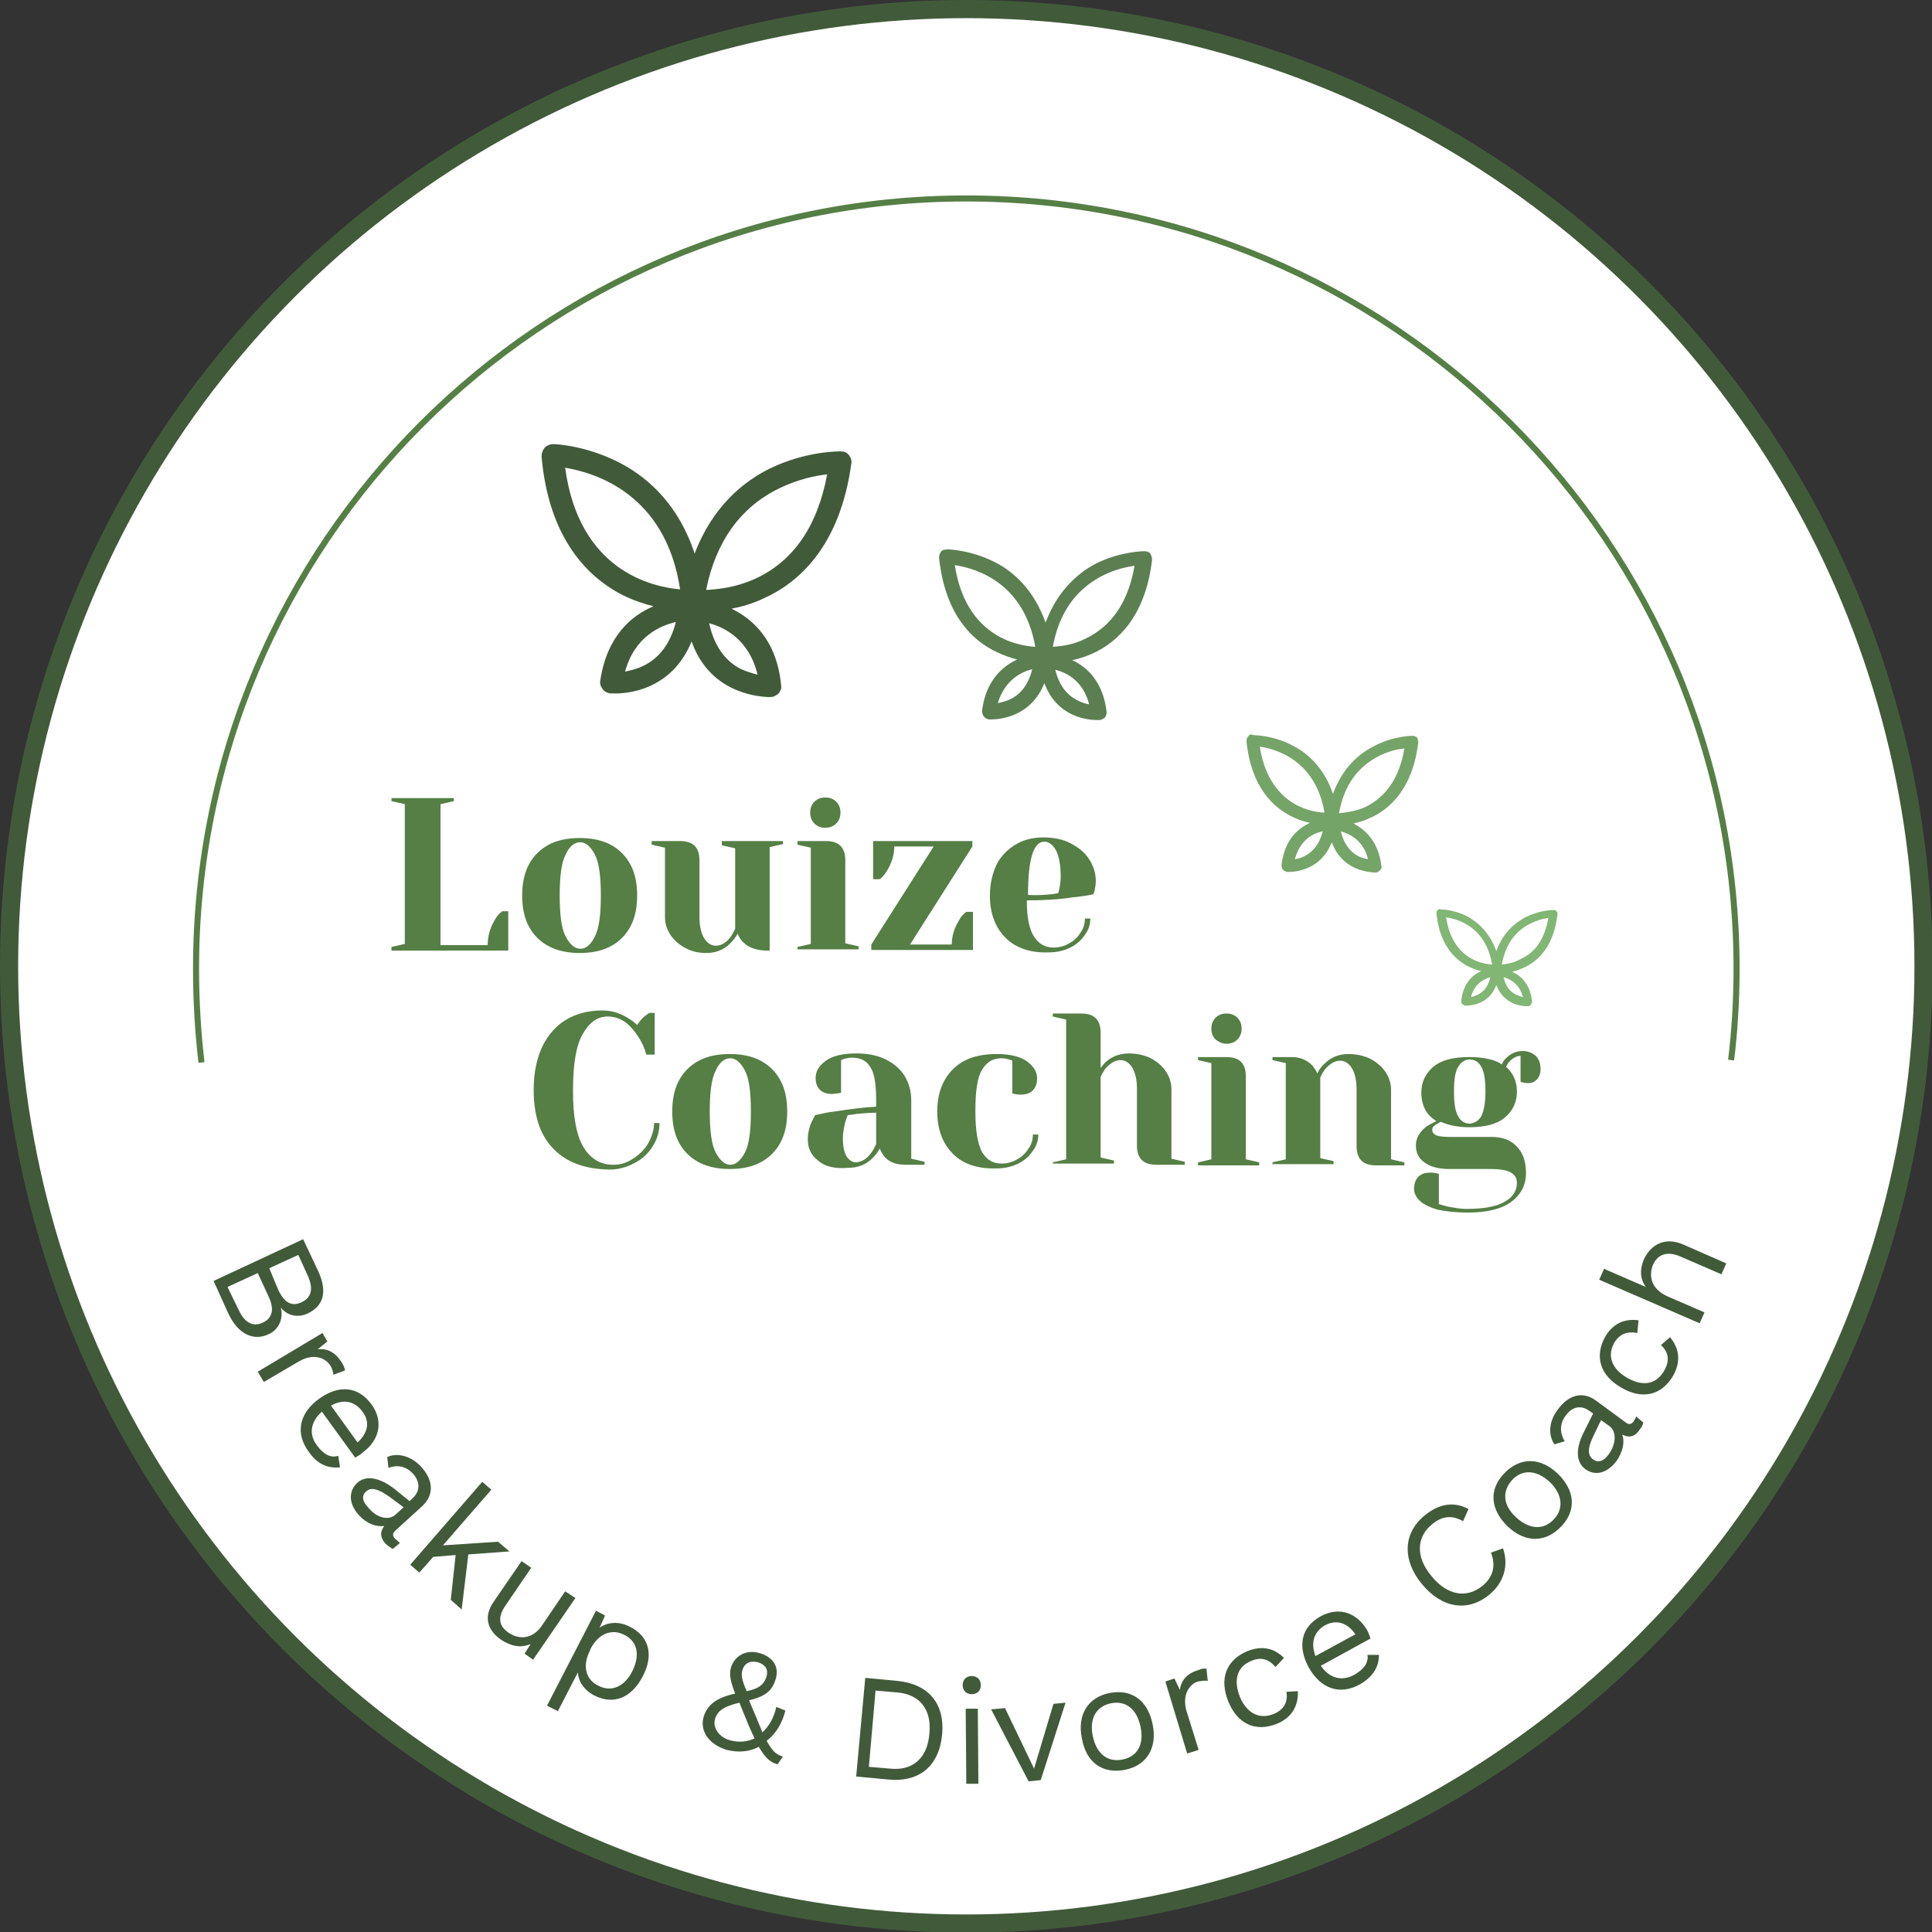
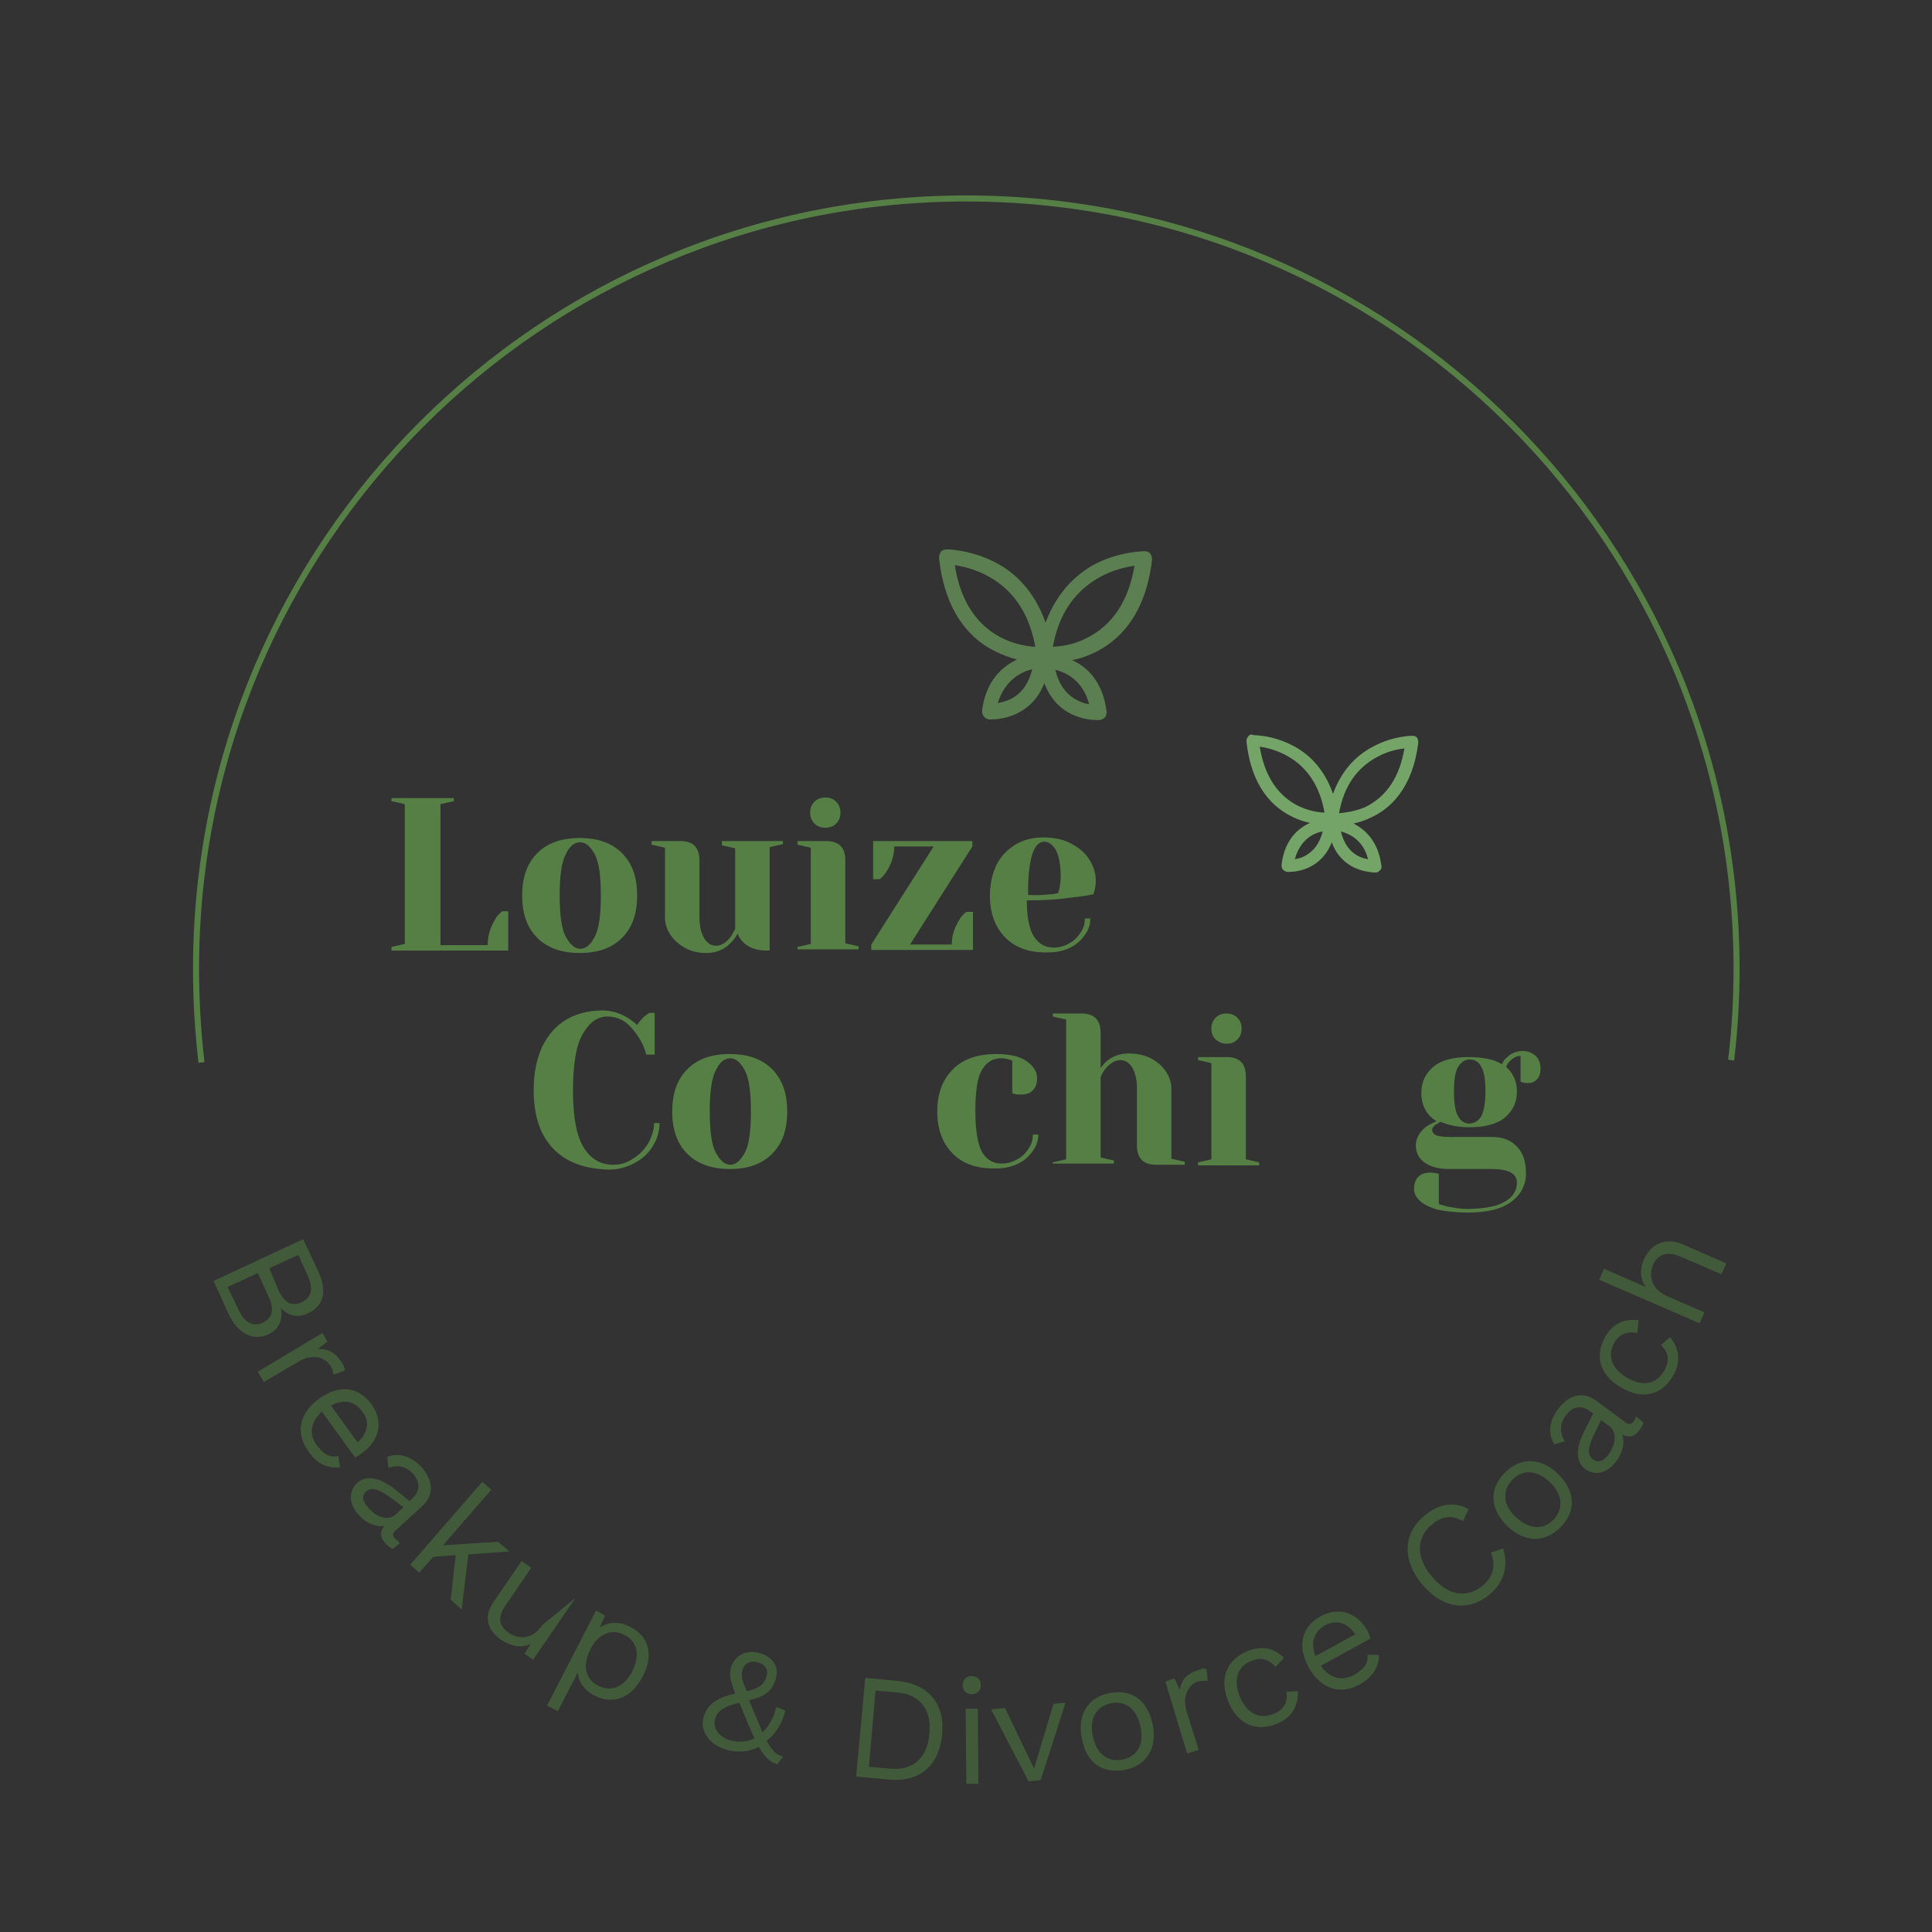
<svg xmlns="http://www.w3.org/2000/svg" version="1.1" id="Layer_1" x="0px" y="0px" viewBox="0 0 319.3 319.3" style="enable-background:new 0 0 319.3 319.3;" xml:space="preserve">
  <rect x="0" y="0" width="319.3" height="319.3" fill="#333333" stroke="none" />
  <style type="text/css">
	.st0{fill:#FFFFFF;stroke:#415B3A;stroke-width:3;stroke-miterlimit:10;}
	.st1{fill:#415B3A;}
	.st2{fill:none;stroke:#557F45;stroke-miterlimit:10;}
	.st3{fill:#557F45;}
	.st4{fill:#5B7F51;}
	.st5{fill:#75A468;}
	.st6{fill:#82B674;}
</style>
  <g>
-     <circle class="st0" cx="159.7" cy="159.7" r="158.2" />
    <g>
      <path class="st1" d="M50.1,204.8l2.5,5.3c1.6,3.5,0.8,5.8-1.8,7c-1.5,0.7-3.3,0.4-4.4-1l0,0c0.5,1.9-0.4,3.7-2,4.4    c-2.5,1.2-5.1,0-6.7-3.5l-2.4-5.3L50.1,204.8z M39.5,216.6c1,2.1,2.4,2.7,3.9,2c1.6-0.7,2-2.2,1-4.3l-1.8-3.9l-5,2.3L39.5,216.6z     M46,213.2c1,2.1,2.2,2.8,3.9,2c1.6-0.8,1.9-2.2,1-4.3l-1.6-3.5l-4.8,2.2L46,213.2z" />
      <path class="st1" d="M57,226.5l-1.9,0.7c0-0.4-0.2-1-0.5-1.5c-0.8-1.3-2.8-2.1-5.2-0.7l-5.8,3.4l-1-1.7l10.7-6.4l0.8,1.4l-1.6,1.3    c1.7-0.2,3,0.6,4,2.2C56.7,225.5,57,226.1,57,226.5z" />
      <path class="st1" d="M58.7,240.9l-5.5-7.6c-1.9,1.7-2.2,3.8-0.8,5.6c1.1,1.5,2.3,2.1,3.5,1.7l0.3,1.9c-1.9,0.2-3.7-0.4-5.2-2.6    c-2.2-3-1.6-6.3,1.7-8.7c3.3-2.4,6.5-2.1,8.7,0.9c2.1,2.9,1.2,6-1.4,7.9C59.5,240.5,59,240.7,58.7,240.9z M54.7,232.3l4.4,6.1    c1.7-1.6,2.1-3.4,0.8-5.1C58.6,231.5,56.7,231.2,54.7,232.3z" />
      <path class="st1" d="M66.1,255l-1.2,1c-0.3-0.2-0.8-0.5-1.2-0.9c-0.8-0.9-1-1.8-0.2-2.9c-1.4,0.2-3-0.5-4.1-1.7    c-1.6-1.7-2-3.8-0.4-5.4c1.4-1.3,3.6-1,6.1,0.9l2.6,2.1l0.5-0.5c1.2-1.1,1.3-2.6,0.1-4c-1.1-1.2-2.5-1.6-4.1-1l-0.2-1.8    c1.8-0.8,4-0.1,5.6,1.6c1.9,2.1,2.3,4.5,0.2,6.5l-4.5,4.1c-0.4,0.4-0.5,0.8,0,1.3C65.6,254.5,65.8,254.8,66.1,255z M65.4,250.3    l1.3-1.2l-2.3-1.7c-1.8-1.3-3.1-1.7-3.9-0.9c-0.8,0.7-0.6,1.7,0.4,2.7C62.2,250.8,64.2,251.4,65.4,250.3z" />
      <path class="st1" d="M75.3,257l-3.7,0.3l-2.3,2.6l-1.5-1.3l11.9-13.7l1.5,1.3l-8,9.2l9.1-0.6l1.9,1.6l-6.8,0.5l-1.1,9.1l-1.8-1.6    L75.3,257z" />
-       <path class="st1" d="M95.1,264.1l-7,10.2l-1.4-1l1-1.6c-1.6,0.7-3.2,0.4-4.9-0.7c-2-1.4-3.1-3.6-1.2-6.3l4.6-6.7l1.6,1.1l-4.3,6.3    c-1.4,2.1-0.9,3.4,0.5,4.4c1.7,1.2,4,1.2,5.6-1.2l3.8-5.6L95.1,264.1z" />
+       <path class="st1" d="M95.1,264.1l-7,10.2l-1.4-1l1-1.6c-1.6,0.7-3.2,0.4-4.9-0.7c-2-1.4-3.1-3.6-1.2-6.3l4.6-6.7l1.6,1.1l-4.3,6.3    c-1.4,2.1-0.9,3.4,0.5,4.4c1.7,1.2,4,1.2,5.6-1.2L95.1,264.1z" />
      <path class="st1" d="M106.2,277.1c-1.9,3.6-4.9,4.7-8,3.1c-1.7-0.9-2.6-2.3-2.7-3.8l-3.3,6.4l-1.8-0.9l8.1-15.7l1.5,0.8l-0.9,2    c1.3-0.9,3.1-1.1,4.9-0.2C107.3,270.4,108.1,273.5,106.2,277.1z M104.5,276.2c1.3-2.6,0.9-4.9-1.3-6c-2.1-1.1-4.3-0.2-5.6,2.3    l-0.1,0.3c-1.3,2.5-0.7,4.8,1.4,5.8C101,279.7,103.2,278.8,104.5,276.2z" />
      <path class="st1" d="M129.4,290.3l-0.9,1.3c-1.2-0.4-1.9-0.9-3.1-2.9c-1.5,0.8-3.3,1-5.3,0.5c-3-0.9-4.5-3.2-3.8-5.5    c0.6-1.9,2-3.1,5.2-3.8c-0.8-2.1-1-3.1-0.7-4.3c0.5-1.7,2.3-3.1,4.7-2.4c1.9,0.5,3.4,2,2.7,4.3c-0.5,1.6-1.3,2.8-4.4,3.5    c0.3,0.7,0.6,1.5,1,2.4c0.5,1.2,0.9,2.1,1.2,2.9c1.1-1,1.9-2.4,2.3-4.2l1.5,0.6c-0.5,2-1.5,3.8-3.1,5    C127.7,289.5,128.3,290,129.4,290.3z M124.7,287.3c-0.4-0.9-0.9-1.9-1.4-3.2c-0.4-1-0.8-1.9-1.1-2.7c-2.9,0.7-3.6,1.5-4,2.6    c-0.5,1.6,0.7,3.1,2.4,3.6C122,288,123.5,287.9,124.7,287.3z M122.7,276c-0.2,0.8-0.2,1.4,0.7,3.5c2.5-0.5,3-1.5,3.3-2.5    c0.3-1.1-0.2-1.9-1.5-2.3C123.8,274.4,123,275,122.7,276z" />
      <path class="st1" d="M155.7,286.7c-0.5,5.2-3.8,7.9-8.9,7.4l-5.3-0.5l1.5-16.3l5.3,0.5C153.4,278.3,156.2,281.5,155.7,286.7z     M153.6,286.5c0.4-4-1.6-6.5-5.4-6.8l-3.5-0.3l-1.1,12.6l3.5,0.3C150.9,292.7,153.3,290.5,153.6,286.5z" />
      <path class="st1" d="M159.1,278.5c0-0.9,0.6-1.5,1.5-1.5c0.9,0,1.5,0.6,1.5,1.5c0,0.9-0.6,1.5-1.5,1.5    C159.7,280,159.1,279.4,159.1,278.5z M161.7,294.8l-2,0l-0.1-12.4l2,0L161.7,294.8z" />
      <path class="st1" d="M176.1,281.4l-4.1,12.8l-2,0.2l-6.2-11.9l2.3-0.2l4.8,10l3.2-10.7L176.1,281.4z" />
      <path class="st1" d="M190.5,285c0.8,3.9-1,6.8-4.6,7.5c-3.7,0.7-6.4-1.2-7.1-5.2c-0.8-3.9,1-6.8,4.6-7.5    C187,279.1,189.7,281,190.5,285z M180.6,286.9c0.6,2.9,2.4,4.4,4.9,3.9c2.5-0.5,3.6-2.5,3-5.4s-2.4-4.4-4.9-3.9    C181.2,282,180,284,180.6,286.9z" />
      <path class="st1" d="M199.4,275.8l0.2,2c-0.4-0.1-1,0-1.6,0.1c-1.4,0.4-2.7,2.2-1.9,4.9l2,6.4l-1.9,0.6l-3.6-11.9l1.5-0.5l0.9,1.9    c0.2-1.7,1.3-2.8,3.1-3.3C198.5,275.8,199,275.7,199.4,275.8z" />
      <path class="st1" d="M212.2,274l-1.4,1.5c-1.1-1.3-2.4-1.7-4-1c-2.3,0.9-3,3.1-1.9,5.9c1.1,2.7,3.2,3.8,5.5,2.9    c1.8-0.7,2.5-2,2.2-3.7l1.9-0.1c0.1,2.4-1,4.4-3.5,5.4c-3.5,1.4-6.5,0-8-3.7c-1.5-3.7-0.4-6.8,3.1-8.3    C208.6,271.9,210.6,272.4,212.2,274z" />
      <path class="st1" d="M226.5,270.8l-8.2,4.5c1.4,2.1,3.5,2.6,5.5,1.5c1.6-0.9,2.4-2,2.2-3.3l1.9,0c0,1.9-0.9,3.6-3.2,4.9    c-3.3,1.8-6.4,0.7-8.4-2.8c-1.9-3.5-1.3-6.7,2-8.5c3.2-1.7,6.1-0.4,7.7,2.4C226.2,270,226.4,270.4,226.5,270.8z M217.4,273.7    l6.6-3.6c-1.3-1.9-3.1-2.5-5-1.5C217.1,269.7,216.6,271.5,217.4,273.7z" />
      <path class="st1" d="M246.2,263.5c-3.6,3-7.9,2.3-11.2-1.7c-3.3-4-3.1-8.4,0.4-11.3c2.4-2,4.9-2.4,7.3-1.1l-0.9,2    c-1.8-1-3.4-0.9-5.1,0.5c-2.6,2.1-2.8,5.4-0.1,8.6c2.6,3.2,5.8,3.7,8.4,1.6c1.7-1.4,2.3-3.3,1.4-5.5l2-0.7    C249.4,258.7,248.5,261.6,246.2,263.5z" />
      <path class="st1" d="M257.4,243.5c2.9,2.8,3.2,6.1,0.6,8.8c-2.6,2.7-5.9,2.7-8.8,0c-2.9-2.8-3.2-6.1-0.6-8.8    C251.2,240.8,254.5,240.8,257.4,243.5z M250.6,250.8c2.2,2,4.5,2.1,6.2,0.3c1.7-1.8,1.4-4.2-0.7-6.2c-2.2-2-4.5-2.1-6.2-0.3    C248.2,246.5,248.4,248.8,250.6,250.8z" />
      <path class="st1" d="M270.4,234.1l1.2,1c-0.1,0.4-0.3,0.8-0.7,1.3c-0.7,1-1.6,1.3-2.8,0.7c0.5,1.3,0,3-0.9,4.3    c-1.4,1.9-3.4,2.7-5.2,1.4c-1.5-1.1-1.7-3.3-0.2-6.2l1.5-3l-0.6-0.4c-1.3-1-2.8-0.8-3.9,0.7c-1,1.3-1.1,2.8-0.2,4.3l-1.7,0.5    c-1.1-1.6-0.9-3.9,0.6-5.8c1.7-2.3,4-3.1,6.3-1.4l4.9,3.6c0.5,0.4,0.9,0.3,1.3-0.2C270.1,234.7,270.3,234.4,270.4,234.1z     M266,235.7l-1.4-1l-1.2,2.5c-1,2-1.1,3.3-0.1,4c0.8,0.6,1.8,0.3,2.6-0.9C267,238.8,267.3,236.7,266,235.7z" />
      <path class="st1" d="M270.8,218.2l-0.2,2.1c-1.6-0.3-2.9,0.1-3.8,1.6c-1.2,2.1-0.5,4.3,2.1,5.8c2.6,1.5,4.8,1.1,6.1-1.1    c1-1.7,0.8-3.1-0.5-4.3l1.5-1.3c1.6,1.9,1.8,4.1,0.5,6.4c-1.9,3.2-5.1,4-8.6,1.9c-3.5-2-4.4-5.2-2.6-8.4    C266.6,218.7,268.5,217.9,270.8,218.2z" />
      <path class="st1" d="M278,205.6l7.3,3.2l-0.8,1.8l-6.7-2.9c-2.5-1.1-3.9-0.2-4.6,1.3c-0.7,1.7-0.5,4,2.5,5.3l6,2.6l-0.8,1.8    l-16.6-7.2l0.8-1.8l6.9,3c-1-1.4-1-3-0.3-4.6C272.8,205.8,275,204.4,278,205.6z" />
    </g>
    <path class="st2" d="M33.3,175.6c-0.6-5.1-0.9-10.3-0.9-15.5c0-70.3,57-127.3,127.3-127.3S287,89.7,287,160.1   c0,5.1-0.3,10.2-0.9,15.1" />
    <path class="st3" d="M64.7,156.5l2.2-0.5v-23.1l-2.2-0.5v-0.5h10.3v0.5l-2.2,0.5v23.3h7.8c0-1.5,0.4-2.9,1.2-4.2   c0.3-0.6,0.7-1,1.2-1.4H84v6.5H64.7V156.5z" />
    <path class="st3" d="M88.8,155c-1.7-1.7-2.5-4-2.5-7c0-3,0.8-5.3,2.5-7c1.7-1.7,4-2.5,7-2.5c3,0,5.3,0.8,7,2.5c1.7,1.7,2.5,4,2.5,7   c0,3-0.8,5.3-2.5,7c-1.7,1.7-4,2.5-7,2.5C92.9,157.5,90.5,156.7,88.8,155z M98.3,154.8c0.7-1.3,1-3.6,1-6.8c0-3.2-0.3-5.5-1-6.8   c-0.7-1.3-1.5-2-2.4-2c-1,0-1.8,0.7-2.4,2c-0.7,1.3-1,3.6-1,6.8c0,3.2,0.3,5.5,1,6.8c0.7,1.3,1.5,2,2.4,2   C96.8,156.8,97.6,156.2,98.3,154.8z" />
    <path class="st3" d="M113.3,156.7c-1.1-0.6-1.9-1.3-2.5-2.2c-0.6-0.9-0.9-1.9-0.9-2.9v-11.5l-2.2-0.5V139h4.7   c2.2,0,3.2,1.1,3.2,3.2v9.4c0,1.5,0.3,2.7,0.8,3.5c0.5,0.8,1.2,1.2,1.9,1.2c0.9,0,1.7-0.5,2.4-1.4c0.3-0.4,0.5-0.8,0.8-1.4v-13.3   l-2.2-0.5V139h10.1v0.5l-2.2,0.5v17.1h-0.4c-1.8,0-3.1-0.5-4-1.4c-0.4-0.4-0.7-0.9-0.9-1.4c-0.3,0.6-0.7,1.1-1.2,1.6   c-1.1,1.1-2.4,1.6-4,1.6C115.6,157.5,114.4,157.3,113.3,156.7z" />
    <path class="st3" d="M131.8,156.5l2.2-0.5v-15.9l-2.2-0.5V139h4.7c2.2,0,3.2,1.1,3.2,3.2v13.7l2.2,0.5v0.5h-10.1V156.5z    M134.6,136.1c-0.5-0.5-0.7-1.1-0.7-1.8c0-0.7,0.2-1.3,0.7-1.8c0.5-0.5,1.1-0.7,1.8-0.7c0.7,0,1.3,0.2,1.8,0.7   c0.5,0.5,0.7,1.1,0.7,1.8c0,0.7-0.2,1.3-0.7,1.8c-0.5,0.5-1.1,0.7-1.8,0.7C135.7,136.8,135.1,136.6,134.6,136.1z" />
    <path class="st3" d="M144,156.1l10.3-16.2h-6.5c0,1.3-0.4,2.7-1.2,4c-0.3,0.5-0.7,1-1.2,1.4h-1.1V139h16.4v0.9l-10.3,16.2h6.9   c0-1.4,0.4-2.7,1.2-4c0.3-0.6,0.7-1,1.2-1.4h1.1v6.3H144V156.1z" />
    <path class="st3" d="M166.2,155c-1.7-1.7-2.6-4-2.6-7c0-1.9,0.4-3.6,1.1-5.1c0.7-1.4,1.8-2.5,3.1-3.3c1.3-0.8,2.9-1.2,4.6-1.2   c1.7,0,3.3,0.3,4.6,1s2.3,1.5,3,2.6c0.7,1.1,1.1,2.3,1.1,3.6c0,0.6-0.1,1.1-0.2,1.6l-0.2,0.6c-1,0.2-2.2,0.4-3.4,0.5   c-2.5,0.4-5.1,0.5-7.6,0.5c0,2.8,0.4,4.8,1.2,6c0.8,1.2,1.8,1.8,3.2,1.8c0.9,0,1.8-0.2,2.6-0.7c0.8-0.4,1.4-1,1.9-1.8   c0.5-0.7,0.7-1.5,0.7-2.3h0.9c0,1-0.3,1.9-0.9,2.7c-0.6,0.9-1.4,1.6-2.4,2.1s-2.2,0.8-3.6,0.8C170.3,157.5,167.9,156.7,166.2,155z    M173.6,147.8c0.4,0,0.8-0.1,1.3-0.2c0-0.1,0.1-0.4,0.2-0.8c0.1-0.6,0.2-1.2,0.2-1.9c0-2-0.3-3.5-0.8-4.4c-0.5-0.9-1.2-1.4-1.9-1.4   c-1.8,0-2.7,2.9-2.7,8.8C171.3,148,172.6,147.9,173.6,147.8z" />
    <path class="st3" d="M91.4,189.8c-2.2-2.3-3.2-5.5-3.2-9.7c0-2.8,0.5-5.1,1.4-7.1c1-2,2.3-3.5,4-4.5c1.7-1,3.7-1.5,6-1.5   c1.4,0,2.8,0.4,4.1,1.2c0.5,0.3,1.1,0.7,1.6,1.2c0.4-0.6,0.8-1.1,1.3-1.5c0.4-0.3,0.7-0.5,0.7-0.5h0.9v6.9h-1.4   c-0.3-1.2-0.8-2.2-1.4-3.1c-0.6-0.9-1.3-1.7-2.1-2.3c-0.9-0.6-1.8-0.9-2.9-0.9c-1.7,0-3,1-4.1,2.9c-1.1,1.9-1.6,5-1.6,9.4   c0,4.4,0.6,7.5,1.8,9.4c1.2,1.9,2.8,2.8,4.9,2.8c1.1,0,2.2-0.3,3.2-1c1-0.6,1.9-1.5,2.5-2.5c0.6-1.1,1-2.2,1-3.4h0.9   c0,1.4-0.4,2.7-1.1,3.8c-0.7,1.2-1.7,2.1-3,2.8c-1.3,0.7-2.7,1.1-4.2,1.1C96.6,193.2,93.6,192.1,91.4,189.8z" />
    <path class="st3" d="M113.6,190.7c-1.7-1.7-2.5-4-2.5-7c0-3,0.8-5.3,2.5-7c1.7-1.7,4-2.5,7-2.5c3,0,5.3,0.8,7,2.5   c1.7,1.7,2.5,4,2.5,7c0,3-0.8,5.3-2.5,7c-1.7,1.7-4,2.5-7,2.5C117.7,193.2,115.3,192.4,113.6,190.7z M123.1,190.5   c0.7-1.3,1-3.6,1-6.8c0-3.2-0.3-5.5-1-6.8c-0.7-1.3-1.5-2-2.4-2c-1,0-1.8,0.7-2.4,2c-0.7,1.3-1,3.6-1,6.8c0,3.2,0.3,5.5,1,6.8   c0.7,1.3,1.5,2,2.4,2C121.6,192.5,122.4,191.8,123.1,190.5z" />
-     <path class="st3" d="M135.2,191.8c-1.2-0.9-1.7-2.1-1.7-3.5c0-0.9,0.2-1.9,0.6-2.8c0.2-0.4,0.4-0.8,0.6-1.2c1-0.2,2.1-0.5,3.2-0.6   c2.6-0.4,4.9-0.7,6.9-0.8v-1.1c0-2.7-0.3-4.5-1-5.5c-0.6-1-1.6-1.5-3-1.5c-0.5,0-0.9,0.1-1.3,0.2l-0.5,0.2v5.4l-0.5,0.1   c-0.4,0-0.7,0.1-1,0.1c-0.8,0-1.5-0.2-2-0.7c-0.5-0.5-0.7-1.1-0.7-2c0-1.1,0.6-2,1.7-2.8c1.1-0.8,2.8-1.2,5-1.2   c1.9,0,3.5,0.3,4.9,1c1.4,0.7,2.4,1.6,3.1,2.7c0.7,1.2,1.1,2.5,1.1,4v9.7l2.2,0.5v0.5h-3.2c-1.4,0-2.6-0.4-3.4-1.3   c-0.3-0.4-0.6-0.8-0.8-1.4c-0.3,0.6-0.7,1.1-1.2,1.6c-1.1,1.1-2.4,1.6-4,1.6C138,193.2,136.3,192.8,135.2,191.8z M144,190.5   c0.3-0.4,0.5-0.8,0.8-1.4v-5.2c-1.1,0-2.2,0.1-3.2,0.2c-0.7,0.1-1.3,0.2-1.5,0.2c-0.1,0.3-0.2,0.6-0.4,1.1   c-0.2,0.9-0.4,1.8-0.4,2.7c0,1.3,0.2,2.3,0.6,3c0.4,0.6,0.9,1,1.6,1C142.5,192,143.3,191.5,144,190.5z" />
    <path class="st3" d="M157.5,190.7c-1.7-1.7-2.6-4-2.6-7c0-3,0.9-5.3,2.6-7c1.7-1.7,4.1-2.5,7.2-2.5c2.2,0,3.9,0.4,5,1.2   c1.1,0.8,1.7,1.7,1.7,2.8c0,0.8-0.2,1.5-0.7,2c-0.5,0.5-1.1,0.7-2,0.7c-0.3,0-0.7,0-1-0.1l-0.4-0.1v-5.4l-0.5-0.2   c-0.4-0.1-0.8-0.2-1.3-0.2c-1.4,0-2.4,0.6-3.2,1.9c-0.8,1.3-1.1,3.6-1.1,6.9c0,3.2,0.4,5.4,1.1,6.7c0.8,1.3,1.8,1.9,3.2,1.9   c0.9,0,1.8-0.2,2.6-0.7c0.8-0.4,1.4-1,1.9-1.8c0.5-0.7,0.7-1.5,0.7-2.3h0.9c0,1-0.3,1.9-0.9,2.7c-0.6,0.9-1.4,1.6-2.4,2.1   c-1,0.5-2.2,0.8-3.6,0.8C161.6,193.2,159.2,192.4,157.5,190.7z" />
    <path class="st3" d="M174,192.1l2.2-0.5v-23.1L174,168v-0.5h4.7c2.2,0,3.2,1.1,3.2,3.2v5.8c0.4-0.5,0.7-0.9,1.1-1.2   c1-0.8,2.2-1.2,3.6-1.2c1.3,0,2.6,0.3,3.6,0.8c1.1,0.6,1.9,1.3,2.5,2.2c0.6,0.9,0.9,1.9,0.9,2.9v11.5l2.2,0.5v0.5h-4.7   c-2.2,0-3.2-1.1-3.2-3.2v-9.4c0-1.5-0.3-2.7-0.8-3.5c-0.5-0.8-1.2-1.2-1.9-1.2c-0.9,0-1.7,0.5-2.5,1.4c-0.3,0.4-0.6,0.9-0.8,1.4   v13.3l2.2,0.5v0.5H174V192.1z" />
    <path class="st3" d="M198,192.1l2.2-0.5v-15.9l-2.2-0.5v-0.5h4.7c2.2,0,3.2,1.1,3.2,3.2v13.7l2.2,0.5v0.5H198V192.1z M200.9,171.8   c-0.5-0.5-0.7-1.1-0.7-1.8s0.2-1.3,0.7-1.8c0.5-0.5,1.1-0.7,1.8-0.7c0.7,0,1.3,0.2,1.8,0.7c0.5,0.5,0.7,1.1,0.7,1.8   s-0.2,1.3-0.7,1.8c-0.5,0.5-1.1,0.7-1.8,0.7C202,172.5,201.4,172.2,200.9,171.8z" />
-     <path class="st3" d="M210.3,192.1l2.2-0.5v-15.9l-2.2-0.5v-0.5h3.2c1.4,0,2.5,0.5,3.4,1.4c0.3,0.4,0.6,0.8,0.8,1.3   c0.3-0.6,0.7-1.2,1.2-1.6c1.1-1.1,2.4-1.6,4-1.6c1.3,0,2.6,0.3,3.6,0.8c1.1,0.6,1.9,1.3,2.5,2.2c0.6,0.9,0.9,1.9,0.9,2.9v11.5   l2.2,0.5v0.5h-4.7c-2.2,0-3.2-1.1-3.2-3.2v-9.4c0-1.5-0.3-2.7-0.8-3.5c-0.5-0.8-1.2-1.2-1.9-1.2c-0.9,0-1.7,0.5-2.5,1.4   c-0.3,0.4-0.6,0.9-0.8,1.4v13.3l2.2,0.5v0.5h-10.1V192.1z" />
    <path class="st3" d="M237.5,199.9c-1.3-0.4-2.3-0.9-2.9-1.5c-0.6-0.6-0.9-1.2-0.9-1.9c0-0.8,0.2-1.5,0.7-2c0.5-0.5,1.1-0.7,2-0.7   c0.2,0,0.5,0,1,0.1l0.4,0.1v5c0.3,0.1,0.7,0.2,1.4,0.4c1.1,0.2,2.2,0.4,3.1,0.4c2.9,0,5.1-0.4,6.4-1.2c1.4-0.8,2-1.9,2-3.1   c0-1.6-1.4-2.3-4.3-2.3h-6.9c-1.8,0-3.2-0.4-4.1-1.1c-1-0.7-1.4-1.7-1.4-2.8c0-1.2,0.6-2.2,1.7-3.1c0.5-0.3,1-0.6,1.7-0.9   c-0.9-0.6-1.5-1.2-1.9-2c-0.4-0.8-0.6-1.7-0.6-2.7c0-1.8,0.7-3.2,2-4.3c1.3-1.1,3.3-1.6,5.9-1.6c1.1,0,2.2,0.1,3.1,0.3   c1,0.2,1.7,0.5,2.3,0.9c0.2-0.4,0.4-0.8,0.8-1.1c0.7-0.7,1.6-1.1,2.7-1.1c0.8,0,1.5,0.3,2.1,0.8c0.6,0.6,0.8,1.3,0.8,2.2   c0,0.7-0.2,1.3-0.6,1.7c-0.4,0.4-0.8,0.6-1.4,0.6c-0.3,0-0.6,0-0.9-0.1l-0.4-0.1v-4.3c-0.6,0-1.2,0.3-1.8,0.9   c-0.2,0.2-0.4,0.5-0.6,0.9c1.2,1.1,1.8,2.4,1.8,4.1c0,1.8-0.7,3.2-2,4.3c-1.3,1.1-3.3,1.6-5.9,1.6c-1.7,0-3.3-0.3-4.7-0.9l-0.7,0.4   c-0.2,0.1-0.4,0.3-0.5,0.4c-0.1,0.1-0.2,0.3-0.2,0.5c0,0.4,0.2,0.7,0.6,0.9c0.4,0.2,1.2,0.3,2.3,0.3h6.9c1.8,0,3.2,0.5,4.2,1.6   c1,1,1.5,2.5,1.5,4.4c0,1.9-0.8,3.5-2.4,4.7c-1.6,1.2-4,1.8-7.2,1.8C240.6,200.4,238.9,200.2,237.5,199.9z M244.8,184.5   c0.4-0.8,0.7-2.1,0.7-4.1c0-1.9-0.2-3.3-0.7-4.1c-0.4-0.8-1.1-1.2-1.9-1.2c-0.8,0-1.4,0.4-1.9,1.2s-0.7,2.1-0.7,4.1   c0,1.9,0.2,3.3,0.7,4.1c0.4,0.8,1.1,1.2,1.9,1.2C243.7,185.6,244.3,185.3,244.8,184.5z" />
    <path class="st4" d="M155.5,91.2c-0.2,0.3-0.3,0.6-0.3,1c1,9.5,5.6,13.7,9.4,15.5c1.2,0.6,2.4,1,3.5,1.3c-2.4,1.1-5.2,3.5-5.8,8.5   c0,0.3,0.1,0.7,0.3,0.9c0.2,0.3,0.5,0.4,0.8,0.5c0,0,0.1,0,0.4,0c1.4,0,6.6-0.4,8.8-6c2.1,5.7,7.3,6.1,8.7,6.1c0.2,0,0.3,0,0.4,0   c0.3,0,0.6-0.2,0.9-0.4c0.2-0.3,0.3-0.6,0.3-0.9c-0.6-5.1-3.3-7.5-5.7-8.6c1.1-0.2,2.3-0.6,3.6-1.2c3.8-1.8,8.5-5.9,9.6-15.4   c0-0.3-0.1-0.7-0.3-1c-0.2-0.3-0.6-0.4-0.9-0.4c-0.2,0-3.9,0-8,2c-2.9,1.5-6.4,4.4-8.4,9.8c-1.9-5.4-5.3-8.4-8.2-9.9   c-4-2.1-7.8-2.2-7.9-2.2C156.1,90.8,155.7,90.9,155.5,91.2z M174.4,110.7c1.8,0.4,4.6,1.8,5.6,5.7c-0.6-0.1-1.3-0.3-2-0.7   C176.2,114.8,175,113.1,174.4,110.7z M174,106.9c1-5.5,3.7-9.4,8.1-11.7c2.1-1.1,4.1-1.5,5.4-1.7c-1,5.9-3.7,9.9-8,12   C177.4,106.6,175.3,106.8,174,106.9z M170.6,110.6c-0.6,2.4-1.8,4.1-3.7,5c-0.7,0.3-1.4,0.5-2,0.6   C166.1,112.3,168.9,111,170.6,110.6z M157.8,93.4c3.3,0.5,11.4,2.7,13.3,13.5C167.8,106.7,159.6,105,157.8,93.4z" />
-     <path class="st1" d="M90,74c-0.3,0.4-0.5,0.9-0.5,1.4c1.2,13.9,7.9,20.1,13.3,22.9c1.8,0.9,3.6,1.5,5.2,1.9   c-3.6,1.5-7.7,4.9-8.8,12.3c-0.1,0.5,0.1,1,0.4,1.4c0.3,0.4,0.7,0.6,1.2,0.7c0,0,0.2,0,0.5,0c2.1,0.1,9.7-0.4,13-8.6   c2.9,8.3,10.5,9.1,12.6,9.2c0.3,0,0.5,0,0.5,0c0.5,0,0.9-0.3,1.3-0.6c0.3-0.4,0.5-0.9,0.4-1.3c-0.7-7.5-4.7-11-8.2-12.7   c1.6-0.3,3.4-0.8,5.3-1.7c5.6-2.5,12.6-8.4,14.5-22.3c0.1-0.5-0.1-1-0.4-1.4c-0.3-0.4-0.8-0.6-1.3-0.6c-0.2,0-5.7-0.1-11.7,2.8   c-4.3,2.1-9.5,6.2-12.5,14.1c-2.6-8-7.6-12.4-11.8-14.7c-5.8-3.2-11.3-3.4-11.5-3.4C90.9,73.4,90.4,73.6,90,74z M116.7,97.5   c1.6-8,5.7-13.7,12.1-16.8c3.1-1.5,6-2.1,7.9-2.3c-1.6,8.6-5.6,14.4-12,17.3C121.6,97.1,118.6,97.4,116.7,97.5z M117.2,103   c2.6,0.7,6.6,2.7,8,8.5c-0.8-0.2-1.8-0.5-2.9-1C119.7,109.1,118,106.6,117.2,103z M111.7,102.8c-0.9,3.5-2.7,6-5.5,7.3   c-1,0.5-2.1,0.7-2.9,0.9C104.9,105.2,109.1,103.4,111.7,102.8z M93.4,77.3c4.8,0.8,16.6,4.2,19,20.1C107.7,97,95.7,94.3,93.4,77.3z   " />
    <path class="st5" d="M206.3,121.7c-0.2,0.2-0.3,0.5-0.3,0.8c0.8,7.7,4.5,11,7.6,12.5c1,0.5,2,0.8,2.9,1c-2,0.9-4.2,2.8-4.7,6.9   c0,0.3,0,0.5,0.2,0.8c0.2,0.2,0.4,0.3,0.7,0.4c0,0,0.1,0,0.3,0c1.1,0,5.3-0.3,7.1-4.9c1.7,4.6,5.9,4.9,7,5c0.2,0,0.3,0,0.3,0   c0.3,0,0.5-0.2,0.7-0.4c0.2-0.2,0.3-0.5,0.2-0.7c-0.5-4.1-2.7-6-4.6-7c0.9-0.2,1.9-0.5,2.9-1c3.1-1.4,6.9-4.8,7.8-12.4   c0-0.3-0.1-0.6-0.2-0.8c-0.2-0.2-0.5-0.3-0.7-0.3c-0.1,0-3.2,0-6.4,1.7c-2.4,1.2-5.2,3.5-6.8,7.9c-1.5-4.4-4.3-6.8-6.7-8   c-3.2-1.7-6.3-1.7-6.4-1.7C206.8,121.3,206.5,121.4,206.3,121.7z M221.6,137.4c1.4,0.4,3.7,1.4,4.5,4.6c-0.5-0.1-1-0.2-1.6-0.5   C223,140.7,222.1,139.4,221.6,137.4z M221.3,134.4c0.8-4.5,3-7.6,6.5-9.4c1.7-0.9,3.3-1.2,4.3-1.3c-0.8,4.8-3,8-6.5,9.7   C224,134.1,222.3,134.3,221.3,134.4z M218.6,137.4c-0.5,2-1.5,3.3-3,4.1c-0.6,0.3-1.1,0.4-1.6,0.5   C214.9,138.7,217.1,137.7,218.6,137.4z M208.2,123.4c2.7,0.4,9.2,2.2,10.7,10.9C216.3,134.2,209.7,132.8,208.2,123.4z" />
-     <path class="st6" d="M237.6,150.4c-0.1,0.1-0.2,0.3-0.2,0.5c0.5,5.4,3.2,7.8,5.4,8.9c0.7,0.3,1.4,0.6,2,0.7c-1.4,0.6-3,2-3.3,4.9   c0,0.2,0,0.4,0.1,0.5c0.1,0.1,0.3,0.2,0.5,0.3c0,0,0.1,0,0.2,0c0.8,0,3.8-0.2,5-3.4c1.2,3.2,4.2,3.5,5,3.5c0.1,0,0.2,0,0.2,0   c0.2,0,0.4-0.1,0.5-0.3c0.1-0.1,0.2-0.3,0.2-0.5c-0.3-2.9-1.9-4.3-3.3-4.9c0.6-0.1,1.3-0.4,2-0.7c2.2-1,4.9-3.4,5.5-8.8   c0-0.2,0-0.4-0.2-0.5c-0.1-0.2-0.3-0.2-0.5-0.2c-0.1,0-2.2,0-4.6,1.2c-1.7,0.9-3.7,2.5-4.8,5.6c-1.1-3.1-3.1-4.8-4.7-5.7   c-2.3-1.2-4.4-1.2-4.5-1.2C238,150.2,237.8,150.2,237.6,150.4z M248.5,161.5c1,0.3,2.6,1,3.2,3.3c-0.3-0.1-0.7-0.2-1.1-0.4   C249.5,163.9,248.8,162.9,248.5,161.5z M248.2,159.4c0.6-3.2,2.1-5.4,4.6-6.7c1.2-0.6,2.3-0.9,3.1-1c-0.6,3.4-2.1,5.7-4.6,6.8   C250.1,159.2,249,159.3,248.2,159.4z M246.3,161.5c-0.3,1.4-1,2.4-2.1,2.9c-0.4,0.2-0.8,0.3-1.1,0.4   C243.7,162.5,245.3,161.8,246.3,161.5z M239,151.6c1.9,0.3,6.5,1.5,7.6,7.8C244.7,159.3,240,158.3,239,151.6z" />
  </g>
</svg>